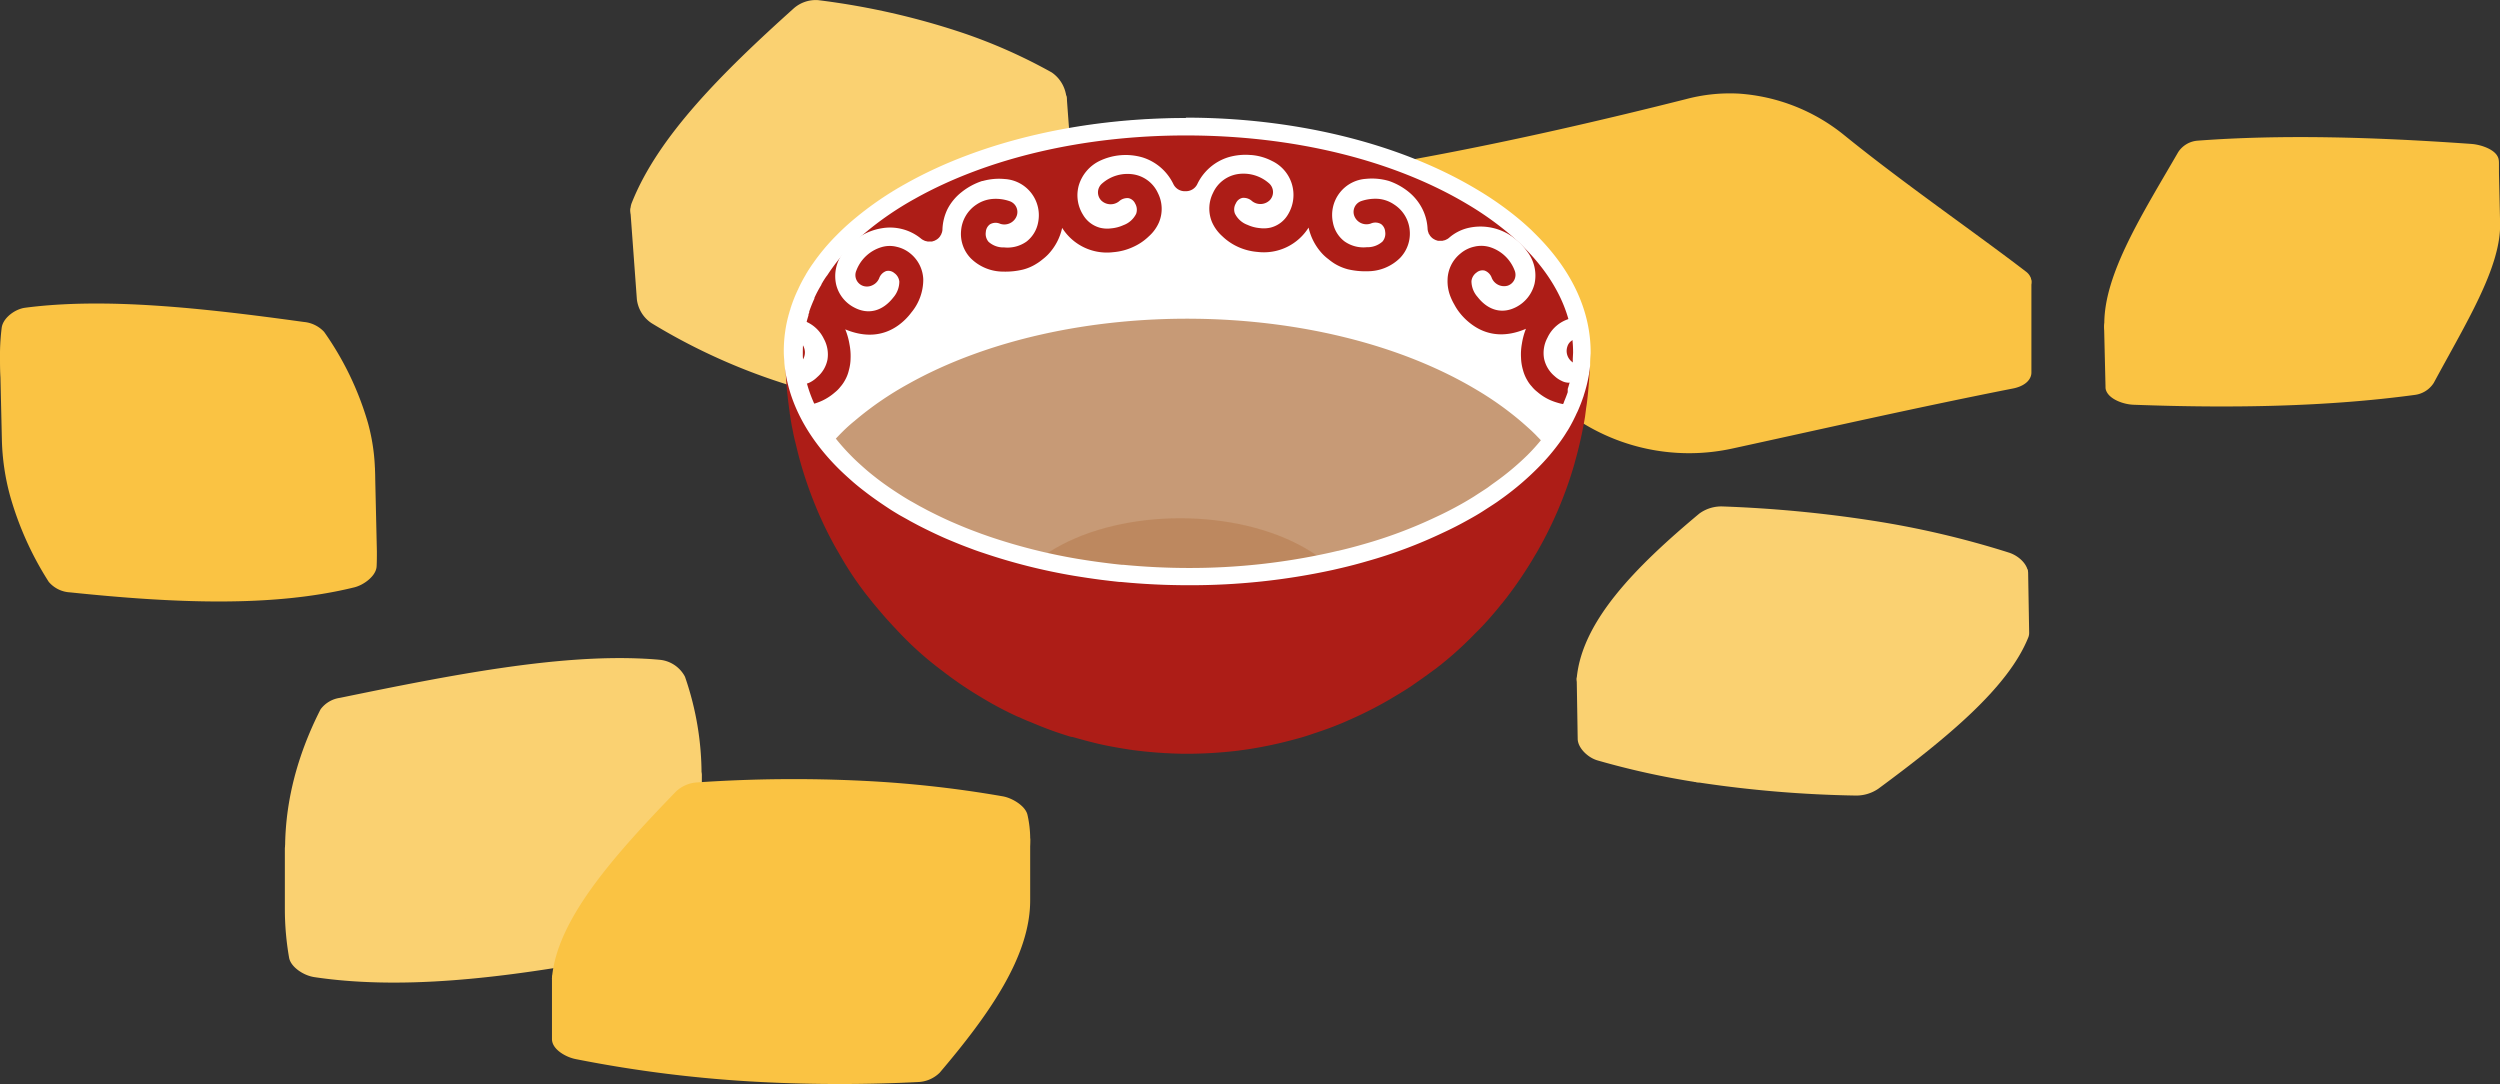
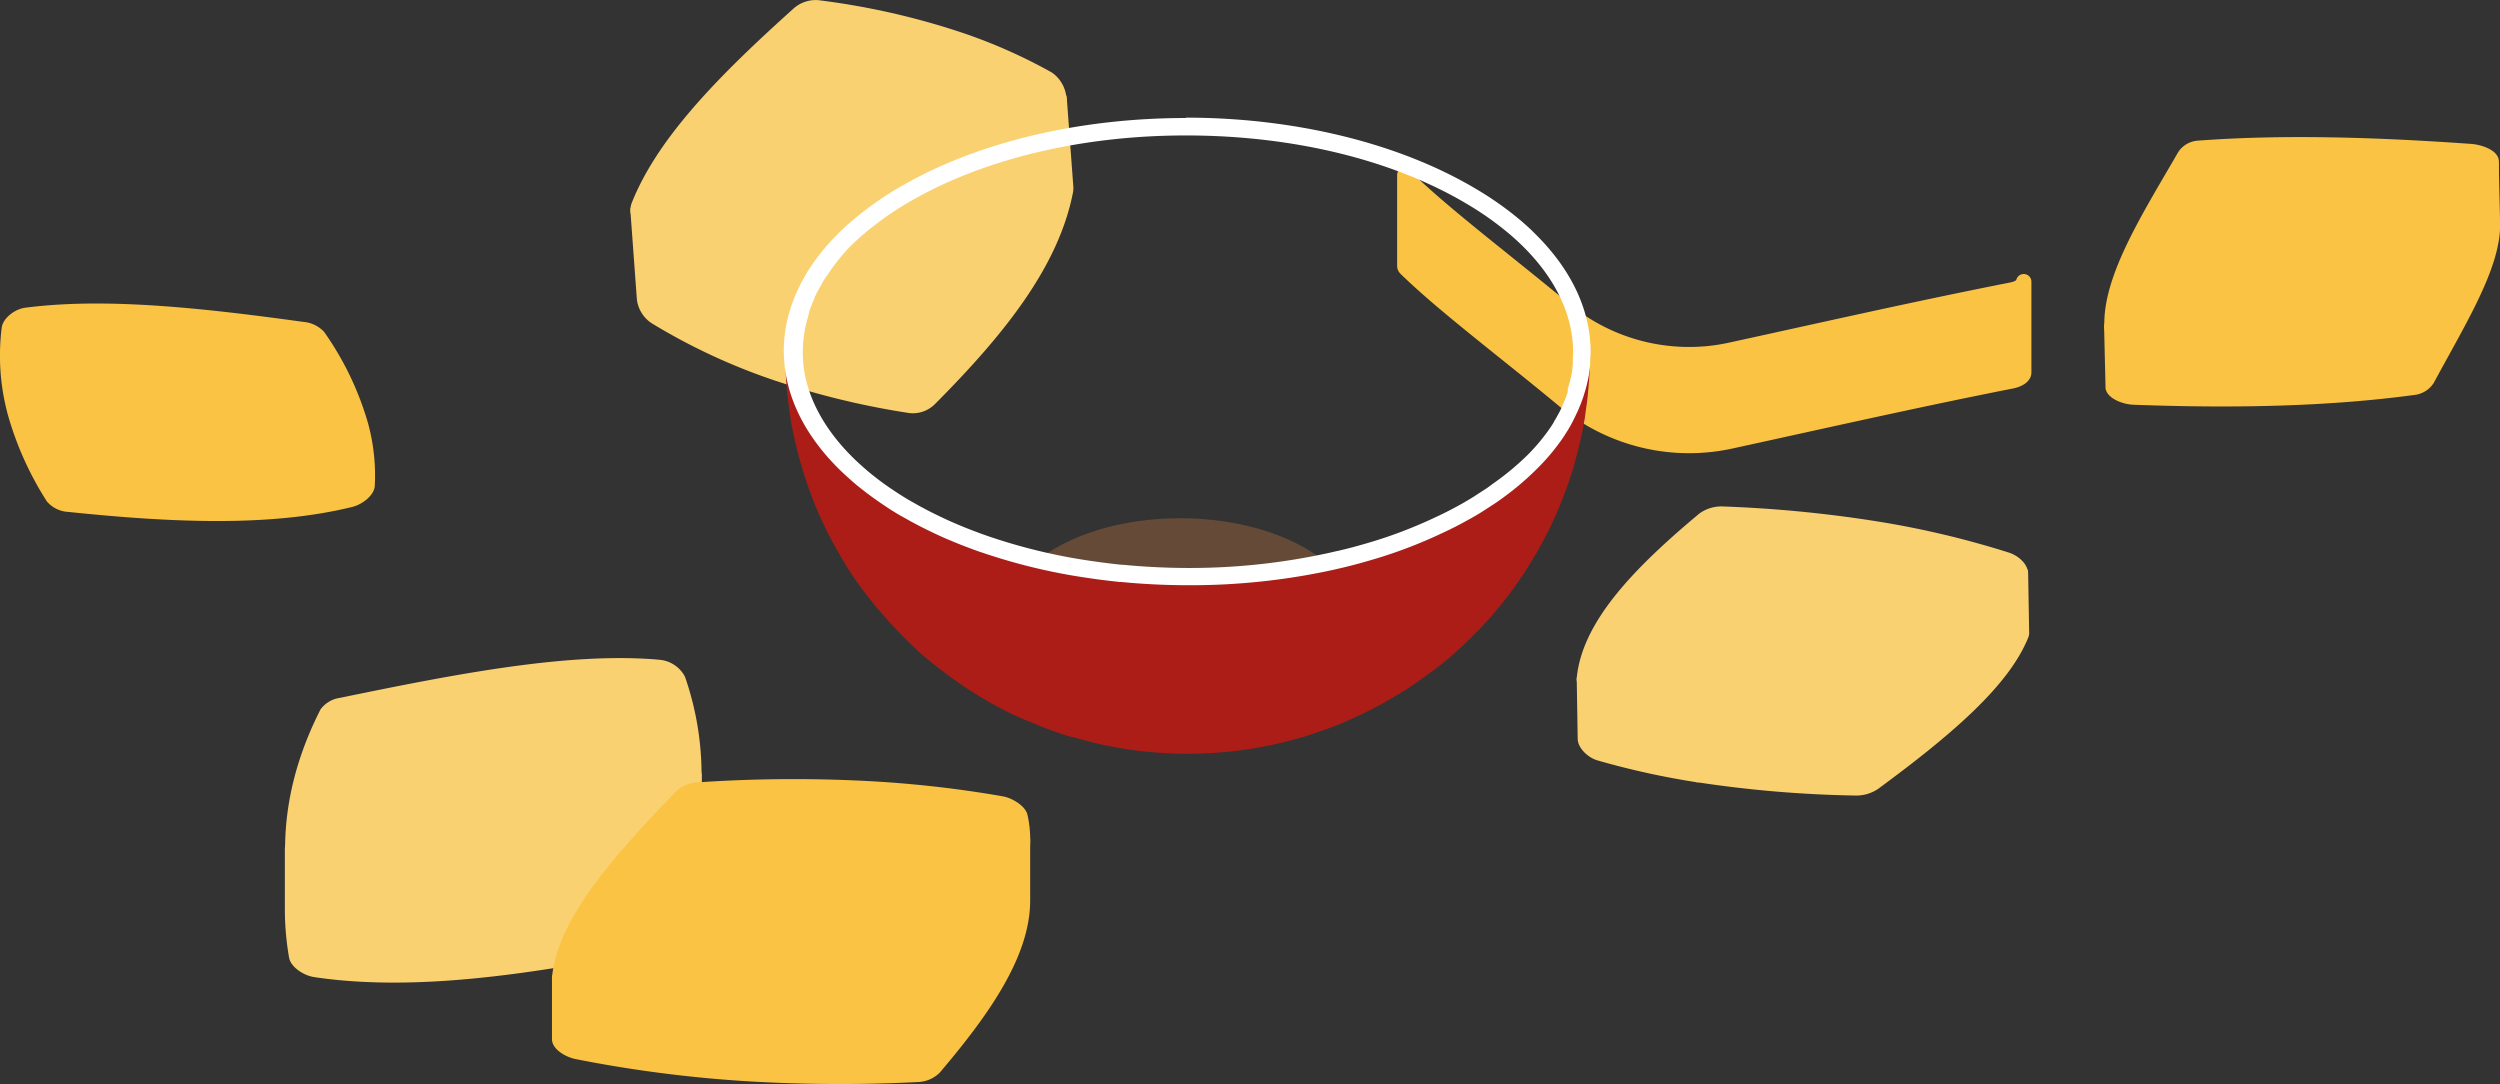
<svg xmlns="http://www.w3.org/2000/svg" viewBox="0 0 488.75 211.92">
  <rect x="0" y="0" width="488.75" height="211.92" fill="#333333" stroke="none" />
  <defs>
    <style>.b8d7897e-c3c2-4d72-86f1-f07c769709c7{fill:none;}.e025ebb2-71f4-4042-a0cf-2b20947faf98{isolation:isolate;}.b05b17bf-c54b-4feb-a687-26908b497497{fill:#fac343;stroke:#fac343;}.b05b17bf-c54b-4feb-a687-26908b497497,.e06918b3-c03d-4fb3-bf9e-68bb23f99641{stroke-linecap:round;stroke-linejoin:round;stroke-width:3px;}.e06918b3-c03d-4fb3-bf9e-68bb23f99641{fill:#fad171;stroke:#fad171;}.a1edaad1-47d6-44ea-82fa-c14c3d2f22aa{fill:#fff;}.e7e61358-d6d3-4313-ba6d-9fe3d8c6042c,.ecf8ceb6-cacc-4f49-a539-9e4c11c43782{fill:#b06f3d;}.e7e61358-d6d3-4313-ba6d-9fe3d8c6042c{opacity:0.7;}.a567348a-5822-4b77-8428-951477ee7282{clip-path:url(#f089ccce-f3eb-4c82-8dd8-43a485d4698c);}.a96fe963-9aa3-4377-9352-ee2ff8fcb35b{fill:#ad1d17;}.b9821cab-4cb6-4959-b6b0-497d30cd07da{opacity:0.4;}</style>
    <clipPath id="f089ccce-f3eb-4c82-8dd8-43a485d4698c">
      <path class="b8d7897e-c3c2-4d72-86f1-f07c769709c7" d="M161.12,88.18c-5-6.94-7-10.09-7.65-17.13,0,0,0,0,0,0-.05-.81-.07-1.58-.11-2.31v-.17a27.43,27.43,0,0,1,.2-3.26c.05-.29.09-.57.12-.86a28.53,28.53,0,0,1,.93-3.89,5.62,5.62,0,0,1,.27-.82c.23-.71.51-1.42.81-2.12.13-.32.26-.62.42-.93a28.88,28.88,0,0,1,1.51-2.84c.1-.19.21-.38.32-.56l.28-.44c.27-.42.54-.84.85-1.25a40.89,40.89,0,0,1,4.58-5.49c1-1,2-1.95,3.12-2.91A64.92,64.92,0,0,1,177.19,36c31.14-17.48,80.92-17,111.2,1.12a64,64,0,0,1,8.68,6.17c.72.63,1.41,1.25,2.08,1.88.33.32.66.63,1,1,7.07,7.1,10.57,15.06,10.5,23,0,.66-.07,1.36-.1,2.09v.07s0,.08,0,.13c0,.27-.05.55-.09.82s-.08.57-.11.86a25.41,25.41,0,0,1-1,4.09,3.3,3.3,0,0,1-.2.63,22,22,0,0,1-.82,2.12,8.34,8.34,0,0,1-.41.92c-.2.44-.41.87-.63,1.3-.35.65-.71,1.3-1.1,1.95a1.21,1.21,0,0,0-.15.22c-.41.68-.86,1.35-1.33,2s-1,1.35-1.55,2c-.86-1.06-1.8-2.09-2.82-3.12-.3-.33-.64-.64-1-1-.7-.63-1.38-1.26-2.1-1.87a63.21,63.21,0,0,0-8.68-6.18C258.28,58.13,208.5,57.63,177.37,75.1A63.87,63.87,0,0,0,167,82.28c-1.13,1-2.17,1.93-3.13,2.9s-1.86,2-2.7,3" />
    </clipPath>
  </defs>
  <g id="be6c6c5b-b200-45f6-a33f-d1f7672ffe7b" data-name="Layer 2">
    <g id="b543e6a8-51b3-4625-8e13-e662f767892f" data-name="Layer 1">
      <g class="e025ebb2-71f4-4042-a0cf-2b20947faf98">
-         <path class="b05b17bf-c54b-4feb-a687-26908b497497" d="M339.85,19.8a35.09,35.09,0,0,1,19.86,7.88c11.72,9.49,25.42,18.91,35.49,26.64,1.07.82.09,2-1.91,2.38-18.74,3.7-37.7,8-54.65,11.69a37.84,37.84,0,0,1-10.38.89,38.24,38.24,0,0,1-22-8.39c-11.56-9.62-23.83-18.83-31.36-26.17-.81-.77.49-1.87,2.51-2.25C296.34,29,314.64,24.7,330,20.83A31.71,31.71,0,0,1,339.85,19.8Z" />
        <path class="b05b17bf-c54b-4feb-a687-26908b497497" d="M395.64,55.07l0,17.76c0,.67-.91,1.35-2.35,1.64-18.74,3.69-37.7,8-54.65,11.69a38.19,38.19,0,0,1-32.37-7.5C294.68,69,282.4,59.83,274.88,52.49a.68.68,0,0,1-.24-.51l0-17.77a.68.68,0,0,0,.24.51c7.53,7.34,19.8,16.55,31.36,26.17a38.24,38.24,0,0,0,22,8.39,37.84,37.84,0,0,0,10.38-.89c16.95-3.69,35.91-8,54.65-11.69C394.73,56.41,395.64,55.73,395.64,55.07Z" />
      </g>
      <g class="e025ebb2-71f4-4042-a0cf-2b20947faf98">
        <path class="e06918b3-c03d-4fb3-bf9e-68bb23f99641" d="M207.06,19.26l1.27,17.21a3.74,3.74,0,0,1,0,.68C205.64,51.4,195,64.61,181.66,78a4.57,4.57,0,0,1-3.73,1.26,154.65,154.65,0,0,1-26.39-6.43,117.49,117.49,0,0,1-23.36-10.92A5,5,0,0,1,126,58.36l-1.26-17.21a5,5,0,0,0,2.16,3.55,117.57,117.57,0,0,0,23.37,10.92,154.54,154.54,0,0,0,26.38,6.43,4.59,4.59,0,0,0,3.74-1.26c13.3-13.39,24-26.6,26.63-40.85A2.53,2.53,0,0,0,207.06,19.26Z" />
        <path class="e06918b3-c03d-4fb3-bf9e-68bb23f99641" d="M187.88,7.9a102.94,102.94,0,0,1,16.93,7.53A5.17,5.17,0,0,1,207,19.94C204.37,34.19,193.7,47.4,180.4,60.79a4.59,4.59,0,0,1-3.74,1.26,154.54,154.54,0,0,1-26.38-6.43A117.57,117.57,0,0,1,126.91,44.7c-1.49-.93-2.55-3.21-2-4.5,5-12.61,17.23-24.83,31.25-37.43a5,5,0,0,1,3.63-1.25A143.44,143.44,0,0,1,187.88,7.9Z" />
      </g>
      <g class="e025ebb2-71f4-4042-a0cf-2b20947faf98">
        <path class="b05b17bf-c54b-4feb-a687-26908b497497" d="M70.5,83.12a37.16,37.16,0,0,1,1.27,11.81c-.07.94-1.68,2.32-3.22,2.71-15.73,3.87-34.65,3.07-55.11.94a4.36,4.36,0,0,1-3.07-1.45A61.63,61.63,0,0,1,3,80.75,42.6,42.6,0,0,1,1.82,64.26c.15-1.08,1.8-2.41,3.29-2.61,15.32-2,34,0,54.09,2.78a4.69,4.69,0,0,1,3,1.4A58.05,58.05,0,0,1,70.5,83.12Z" />
-         <path class="b05b17bf-c54b-4feb-a687-26908b497497" d="M71.82,92.09l.36,15.73c0,.94,0,1.89-.05,2.83s-1.68,2.33-3.22,2.72c-15.73,3.87-34.65,3.07-55.11.94a4.35,4.35,0,0,1-3.06-1.45A61.27,61.27,0,0,1,3.4,96.47a44.17,44.17,0,0,1-1.53-10.4L1.51,70.35A43.73,43.73,0,0,0,3,80.75a61.63,61.63,0,0,0,7.33,16.38,4.36,4.36,0,0,0,3.07,1.45c20.46,2.13,39.38,2.93,55.11-.94,1.54-.39,3.15-1.77,3.22-2.71S71.84,93,71.82,92.09Z" />
      </g>
      <g class="e025ebb2-71f4-4042-a0cf-2b20947faf98">
        <path class="b05b17bf-c54b-4feb-a687-26908b497497" d="M487,31.39c.46,8.21-6.4,19.14-12.74,30.9a3.7,3.7,0,0,1-2.64,1.63c-16.83,2.31-35.19,2.63-54.67,1.92-1.84-.08-3.81-1-4.05-1.87a.9.9,0,0,1,0-.16c-.3-9.46,7.28-21.29,14.22-33.29A3.47,3.47,0,0,1,429.7,29C446,27.77,464,28.28,483,29.63,484.8,29.76,486.75,30.61,487,31.39Z" />
        <path class="b05b17bf-c54b-4feb-a687-26908b497497" d="M487,31.85l.27,11.8c.19,8.15-6.54,18.89-12.76,30.44a3.66,3.66,0,0,1-2.64,1.63C455,78,436.66,78.35,417.18,77.63c-1.84-.07-3.81-1-4.05-1.87a.77.77,0,0,1,0-.15l-.28-11.8a.9.9,0,0,0,0,.16c.24.9,2.21,1.79,4.05,1.87,19.48.71,37.84.39,54.67-1.92a3.7,3.7,0,0,0,2.64-1.63C480.44,50.75,487.17,40,487,31.85Z" />
      </g>
-       <path class="a1edaad1-47d6-44ea-82fa-c14c3d2f22aa" d="M310.75,69.12c0,.66-.07,1.36-.11,2.09v.07s0,.08,0,.14c0,.26-.06.54-.1.81s-.08.57-.11.86a26.76,26.76,0,0,1-1,4.09,6.4,6.4,0,0,1-.2.62c-.24.72-.52,1.43-.82,2.13-.13.31-.26.62-.42.92s-.41.87-.62,1.3c-.36.65-.72,1.3-1.11,1.95-.05.06-.09.14-.15.22-.41.68-.85,1.35-1.33,2a41.73,41.73,0,0,1-4.31,5.09,55,55,0,0,1-6.7,5.73c-.42.3-.85.62-1.29.92-.87.6-1.77,1.18-2.69,1.76s-1.89,1.15-2.88,1.7q-2.4,1.35-4.93,2.52a93.16,93.16,0,0,1-14.77,5.54q-2.49.73-5,1.32c-.53.14-1.06.25-1.6.37a132.71,132.71,0,0,1-41.36,2.39l-.3,0c-1.15-.12-2.28-.26-3.43-.4-1.85-.24-3.7-.51-5.52-.82A113.73,113.73,0,0,1,192.37,108l-1.68-.58c-1.09-.41-2.19-.82-3.27-1.26s-2.14-.88-3.18-1.34c-1.57-.72-3.1-1.45-4.6-2.23l-1.48-.8c-.49-.26-1-.54-1.45-.81s-.66-.39-1-.57-.93-.55-1.38-.85c-1.79-1.13-3.48-2.29-5-3.49-.79-.61-1.54-1.22-2.27-1.84-1.08-.93-2.11-1.87-3.06-2.83-6.28-6.33-9.75-13.31-10.38-20.35,0,0,0,0,0,0-.06-.8-.08-1.58-.12-2.31v-.17a27.44,27.44,0,0,1,.21-3.26l.12-.86a27.08,27.08,0,0,1,.92-3.89,7.16,7.16,0,0,1,.27-.82c.23-.71.51-1.42.81-2.12.13-.32.27-.62.42-.93a27.65,27.65,0,0,1,1.51-2.83,5.3,5.3,0,0,1,.33-.57,3.59,3.59,0,0,1,.28-.44c.26-.42.54-.84.84-1.25a40.15,40.15,0,0,1,4.58-5.49c1-1,2-1.95,3.13-2.91A64.81,64.81,0,0,1,177.3,36c31.14-17.48,80.92-17,111.2,1.12a64,64,0,0,1,8.68,6.17c.73.62,1.41,1.24,2.09,1.88.32.31.65.63,1,1C307.31,53.23,310.81,61.19,310.75,69.12Z" />
-       <path class="e7e61358-d6d3-4313-ba6d-9fe3d8c6042c" d="M303.31,88.45c-.82,1-1.71,2-2.66,3a55.89,55.89,0,0,1-6.71,5.73l-1.29.92c-.86.6-1.77,1.18-2.69,1.76s-1.89,1.15-2.88,1.7q-2.4,1.35-4.94,2.52a92.93,92.93,0,0,1-14.75,5.54c-1.66.49-3.35.93-5.05,1.32-.53.14-1.06.25-1.6.37a132.69,132.69,0,0,1-41.36,2.39l-.3,0c-1.15-.12-2.29-.26-3.43-.4-1.85-.24-3.68-.51-5.51-.82A113.16,113.16,0,0,1,192.55,108l-1.69-.58c-1.09-.41-2.19-.82-3.26-1.26s-2.15-.88-3.19-1.34c-1.57-.72-3.1-1.45-4.61-2.23l-1.47-.8c-.49-.26-1-.54-1.46-.81-.32-.19-.65-.39-1-.57s-.93-.55-1.38-.85q-2.69-1.69-5-3.49c-.79-.61-1.54-1.22-2.27-1.84-1.08-.93-2.1-1.87-3.06-2.83s-2-2.13-2.9-3.22c.83-1,1.73-2,2.69-3s2-2,3.13-2.9a63.44,63.44,0,0,1,10.42-7.18c31.13-17.47,80.91-17,111.19,1.12a62.61,62.61,0,0,1,8.68,6.18c.72.62,1.41,1.24,2.1,1.87.32.32.66.63,1,1A42.77,42.77,0,0,1,303.31,88.45Z" />
      <g class="a567348a-5822-4b77-8428-951477ee7282">
-         <path class="a96fe963-9aa3-4377-9352-ee2ff8fcb35b" d="M318.76,83.08l5.46-.1v-.06s0-.58-.09-1.68a40.45,40.45,0,0,0-.55-4.73,44.44,44.44,0,0,0-5.88-15,57.12,57.12,0,0,0-6.06-8,72.31,72.31,0,0,0-7.75-7.12,87.45,87.45,0,0,0-8.89-6c-1.55-.89-3.14-1.67-4.73-2.51l-2.39-1.24c-.8-.4-1.63-.71-2.44-1.07a127.8,127.8,0,0,0-36.71-9.68c-5.08-.47-9.32-.84-12.3-.84L231.76,25h0l-4.67.13c-3,0-7.21.37-12.3.84A127,127,0,0,0,178,35.66c-.81.36-1.64.66-2.43,1.08L173.19,38c-1.58.85-3.18,1.63-4.73,2.54a80.75,80.75,0,0,0-8.87,6.07,67.16,67.16,0,0,0-7.72,7.21,56,56,0,0,0-6,8.08,43.67,43.67,0,0,0-5.62,15.22,40.36,40.36,0,0,0-.44,4.75l0,1.69,5.46,0-5.46.1v.06s0,.58.09,1.69a40.56,40.56,0,0,0,.55,4.72,44.56,44.56,0,0,0,5.88,15,57.62,57.62,0,0,0,6.07,8,71.17,71.17,0,0,0,7.74,7.11,86.91,86.91,0,0,0,8.89,6c1.55.89,3.14,1.67,4.73,2.52l2.39,1.23c.8.41,1.63.72,2.44,1.08a128.08,128.08,0,0,0,36.71,9.67c5.09.47,9.33.84,12.3.84l4.67.13h0l4.67-.13c3,0,7.22-.37,12.3-.84A126.87,126.87,0,0,0,286,130.93c.81-.36,1.64-.66,2.44-1.08l2.39-1.25c1.59-.85,3.18-1.62,4.73-2.54a83.22,83.22,0,0,0,8.88-6.06,68,68,0,0,0,7.71-7.22,56,56,0,0,0,6-8.08,43.67,43.67,0,0,0,5.62-15.22,40.41,40.41,0,0,0,.44-4.74c0-1.11.05-1.7.05-1.7Zm-1.63,12.7c-.09.42-.2.85-.32,1.26s-.31.8-.49,1.19l-.05.11a10.25,10.25,0,0,1-1.31,2.19,10.46,10.46,0,0,1-1.69,1.82,6.79,6.79,0,0,1-6,1.65,6.86,6.86,0,0,1-4.36-3.66,6.36,6.36,0,0,1-.71-4.08,6.06,6.06,0,0,1,2-3.41,5.49,5.49,0,0,1,1.36-.95,3.09,3.09,0,0,1,1.33-.38,2.36,2.36,0,0,1,1.78.78,1.81,1.81,0,0,1,.61,1.53A2.37,2.37,0,0,1,308,95.35a2.68,2.68,0,0,0-1.22,3.22,2.11,2.11,0,0,0,3,1.27,7.43,7.43,0,0,0,4-5.66,6.31,6.31,0,0,0-.41-3.25,5.46,5.46,0,0,0-1.89-2.41,7,7,0,0,0-5.4-1.17,11.43,11.43,0,0,0-2.92.92,10.31,10.31,0,0,0-2.42,1.61,6.63,6.63,0,0,0-1.06,1.06,6.44,6.44,0,0,0-.82,1.16,7.15,7.15,0,0,0-.84,2.07,9.59,9.59,0,0,0-.34,2.4,11.7,11.7,0,0,0,.22,2.71,13.61,13.61,0,0,0,.82,2.91c-3.86-1.62-7.36-1.34-10.29.72a11.79,11.79,0,0,0-2.63,2.57,10.12,10.12,0,0,0-2.33,6.44A6.82,6.82,0,0,0,286,117a6.57,6.57,0,0,0,2.71,1.34,5.79,5.79,0,0,0,3.06-.1,7.6,7.6,0,0,0,4.82-4.57,2.23,2.23,0,0,0-1.37-3,2.41,2.41,0,0,0-1.81.16,2.57,2.57,0,0,0-1.29,1.36,2.3,2.3,0,0,1-1.37,1.45,1.78,1.78,0,0,1-1.59-.37,2.32,2.32,0,0,1-1-1.69,4.81,4.81,0,0,1,1.17-3.09c2.07-2.65,4.82-3.43,7.59-2a6.89,6.89,0,0,1,3.58,4.47,7.6,7.6,0,0,1-1.28,6.19,12.21,12.21,0,0,1-3.38,3.27,11.58,11.58,0,0,1-4.16,1.58,9.56,9.56,0,0,1-7.75-2,2.78,2.78,0,0,0-.37-.26,1.89,1.89,0,0,0-.21-.09l-.22-.1-.27-.07-.19-.05a2.1,2.1,0,0,0-.5,0h0a2.1,2.1,0,0,0-.43,0l-.21.07-.25.08-.24.13a1,1,0,0,0-.18.1,1.84,1.84,0,0,0-.34.27l-.05,0h0a2.83,2.83,0,0,0-.32.37,1.14,1.14,0,0,0-.1.19,1.76,1.76,0,0,0-.14.23,2.34,2.34,0,0,0-.09.24l-.06.21a2.42,2.42,0,0,0-.07.47,9.85,9.85,0,0,1-1,4,10.13,10.13,0,0,1-2.73,3.28A12.54,12.54,0,0,1,272,131.2l-.09,0a12.15,12.15,0,0,1-4.33.38,7.09,7.09,0,0,1-6.52-8.55,6.06,6.06,0,0,1,2.26-3.67,6.41,6.41,0,0,1,4.36-1.15,4.36,4.36,0,0,1,3.07,1.1,2.33,2.33,0,0,1,.52,1.92,2,2,0,0,1-.8,1.49,2.14,2.14,0,0,1-2,.11,2.56,2.56,0,0,0-3.18,1.43,2.22,2.22,0,0,0,1.36,3,8.38,8.38,0,0,0,3.37.43,6.94,6.94,0,0,0,6.09-6.26,6.83,6.83,0,0,0-1.89-5.36,8.94,8.94,0,0,0-6.36-2.6,14.26,14.26,0,0,0-3.86.39,9.66,9.66,0,0,0-2.63,1.14,13.42,13.42,0,0,0-1.15.83,8.5,8.5,0,0,0-1.06.93,10.9,10.9,0,0,0-2.81,5.25,10.33,10.33,0,0,0-10-4.75,11.32,11.32,0,0,0-3.83,1,10.84,10.84,0,0,0-3.11,2.1,7.86,7.86,0,0,0-2,2.75,6.85,6.85,0,0,0,.22,5.71,6.38,6.38,0,0,0,4.67,3.63,7.53,7.53,0,0,0,6.2-1.72,2.29,2.29,0,0,0,.22-3.35,2.64,2.64,0,0,0-3.48-.19,2.4,2.4,0,0,1-1.88.63,1.81,1.81,0,0,1-1.27-1.05,2.35,2.35,0,0,1-.21-2,4.47,4.47,0,0,1,2.5-2.23,7.27,7.27,0,0,1,2.34-.62,6,6,0,0,1,2.17.1,5.5,5.5,0,0,1,3.39,2.57,7.18,7.18,0,0,1,.81,5.75,7.75,7.75,0,0,1-3.94,4.7,11.74,11.74,0,0,1-8.5.75,10,10,0,0,1-6.11-5.27,2.47,2.47,0,0,0-2.36-1.38v0a2.44,2.44,0,0,0-2.31,1.38,10,10,0,0,1-6.11,5.27,12,12,0,0,1-4.26.43h-.1a10.63,10.63,0,0,1-4.14-1.17,7.35,7.35,0,0,1-3.13-10.45,5.49,5.49,0,0,1,3.39-2.56,6,6,0,0,1,2.17-.11,7.21,7.21,0,0,1,2.34.62,4.45,4.45,0,0,1,2.49,2.23,2.28,2.28,0,0,1-.2,2,1.81,1.81,0,0,1-1.27,1.05,2.42,2.42,0,0,1-1.89-.63,2.63,2.63,0,0,0-3.47.19,2.29,2.29,0,0,0,.22,3.35,7.55,7.55,0,0,0,6.21,1.72,6.36,6.36,0,0,0,4.66-3.63,6.85,6.85,0,0,0,.22-5.71,7.86,7.86,0,0,0-2-2.75,11,11,0,0,0-3.11-2.1,11.56,11.56,0,0,0-3.83-1,10.32,10.32,0,0,0-10,4.76,11.1,11.1,0,0,0-2.81-5.26,10.38,10.38,0,0,0-1.07-.92,10.14,10.14,0,0,0-1.15-.83,9.49,9.49,0,0,0-2.63-1.14,14.74,14.74,0,0,0-3.87-.39,9,9,0,0,0-6.35,2.61,6.83,6.83,0,0,0-1.89,5.37,6.74,6.74,0,0,0,3,5.13,6.64,6.64,0,0,0,3.05,1.11,8.55,8.55,0,0,0,3.37-.42,2.24,2.24,0,0,0,1.36-3,2.55,2.55,0,0,0-3.18-1.42,2.19,2.19,0,0,1-2-.11,2,2,0,0,1-.79-1.49,2.34,2.34,0,0,1,.51-1.92,4.36,4.36,0,0,1,3.07-1.11,6.41,6.41,0,0,1,4.36,1.15,6,6,0,0,1,2.27,3.67,7.07,7.07,0,0,1-6.51,8.55,11.63,11.63,0,0,1-4.45-.42,12.59,12.59,0,0,1-3.82-2.11,10.21,10.21,0,0,1-2.7-3.2,9.94,9.94,0,0,1-1.09-4.05,2.42,2.42,0,0,0-.06-.47,1.43,1.43,0,0,0-.08-.22,1.55,1.55,0,0,0-.08-.23c0-.08-.1-.16-.14-.24s-.06-.12-.1-.18a3.79,3.79,0,0,0-.32-.38l0,0a1.84,1.84,0,0,0-.34-.27l-.19-.11a1.79,1.79,0,0,0-.24-.12l-.25-.08-.2-.06a2.22,2.22,0,0,0-.44-.06h0a2.74,2.74,0,0,0-.49,0,1.52,1.52,0,0,0-.2.06,2,2,0,0,0-.26.06l-.24.11-.19.09a1.9,1.9,0,0,0-.37.26,8.76,8.76,0,0,1-3.48,1.86,11,11,0,0,1-4.26.22,11.29,11.29,0,0,1-4.19-1.57l-.08-.06a12,12,0,0,1-3.29-3.17,7.62,7.62,0,0,1-1.31-6.17,7,7,0,0,1,3.54-4.51c2.76-1.46,5.54-.71,7.61,1.94a4.71,4.71,0,0,1,1.19,3.09,2.33,2.33,0,0,1-1,1.69,1.78,1.78,0,0,1-1.58.38,2.29,2.29,0,0,1-1.38-1.44,2.62,2.62,0,0,0-3.12-1.51,2.25,2.25,0,0,0-1.35,3,7.59,7.59,0,0,0,4.84,4.53,5.79,5.79,0,0,0,3.06.08,6.36,6.36,0,0,0,2.71-1.35A6.82,6.82,0,0,0,181,112a8.29,8.29,0,0,0-.58-3.32,12.09,12.09,0,0,0-.77-1.58,10.8,10.8,0,0,0-1-1.54A12.06,12.06,0,0,0,176,103c-2.95-2-6.47-2.32-10.31-.65a14.27,14.27,0,0,0,.78-2.92,11.72,11.72,0,0,0,.17-2.73,9.72,9.72,0,0,0-.38-2.41,7.53,7.53,0,0,0-.88-2.08,6.21,6.21,0,0,0-.85-1.15A6.8,6.8,0,0,0,163.4,90a10,10,0,0,0-2.47-1.57,10.21,10.21,0,0,0-1.43-.53,9,9,0,0,0-1.51-.34,7,7,0,0,0-5.38,1.3,5.53,5.53,0,0,0-1.83,2.46,6.22,6.22,0,0,0-.34,3.25,7.31,7.31,0,0,0,1.36,3.29,7.67,7.67,0,0,0,2.74,2.28,2.11,2.11,0,0,0,3-1.31,2.67,2.67,0,0,0-1.28-3.21,2.37,2.37,0,0,1-1.23-1.5,1.82,1.82,0,0,1,.58-1.54,2.41,2.41,0,0,1,1.76-.82,3.2,3.2,0,0,1,1.34.36,5.24,5.24,0,0,1,1.38.93,6,6,0,0,1,2.05,3.4,6.34,6.34,0,0,1-.64,4.09,6.9,6.9,0,0,1-4.32,3.73,6.8,6.8,0,0,1-6.06-1.57,12.28,12.28,0,0,1-4.3-9,11.21,11.21,0,0,1,.21-2.41,10.84,10.84,0,0,1,.73-2.17,7.68,7.68,0,0,1,2.77-3.15,2.79,2.79,0,0,0,1.24-2.44h0A2.78,2.78,0,0,0,150.45,81a7.73,7.73,0,0,1-2.81-3,10.39,10.39,0,0,1-.8-2.16,11.57,11.57,0,0,1,0-5.06q.13-.63.33-1.26c.14-.4.31-.8.48-1.19l.05-.11a12.05,12.05,0,0,1,3-4,6.79,6.79,0,0,1,6-1.65,6.89,6.89,0,0,1,4.36,3.66,6.36,6.36,0,0,1,.71,4.08,6,6,0,0,1-2,3.41,5.49,5.49,0,0,1-1.36,1,3.05,3.05,0,0,1-1.33.38,2.38,2.38,0,0,1-1.78-.78,1.84,1.84,0,0,1-.61-1.53A2.39,2.39,0,0,1,156,71.24,2.68,2.68,0,0,0,157.2,68a2.12,2.12,0,0,0-3-1.27,7.43,7.43,0,0,0-4,5.66,6.2,6.2,0,0,0,.4,3.25,5.48,5.48,0,0,0,1.89,2.41,7,7,0,0,0,5.41,1.17,11.36,11.36,0,0,0,2.91-.92,10.59,10.59,0,0,0,2.42-1.6,6.28,6.28,0,0,0,1.06-1.07,6.74,6.74,0,0,0,.82-1.15,7.32,7.32,0,0,0,.84-2.08,9.15,9.15,0,0,0,.34-2.4,11.7,11.7,0,0,0-.22-2.71,13.53,13.53,0,0,0-.82-2.9c3.86,1.61,7.37,1.33,10.29-.73a11.79,11.79,0,0,0,2.63-2.57,10.07,10.07,0,0,0,2.33-6.44A6.82,6.82,0,0,0,178,49.58a6.38,6.38,0,0,0-2.71-1.33,5.59,5.59,0,0,0-3.06.1,7.56,7.56,0,0,0-4.82,4.56,2.23,2.23,0,0,0,1.37,3,2.41,2.41,0,0,0,1.81-.16,2.57,2.57,0,0,0,1.29-1.36A2.3,2.3,0,0,1,173.23,53a1.78,1.78,0,0,1,1.59.37,2.34,2.34,0,0,1,1,1.69,4.81,4.81,0,0,1-1.17,3.09c-2.07,2.65-4.82,3.43-7.58,2a6.88,6.88,0,0,1-3.59-4.47,7.57,7.57,0,0,1,1.28-6.18,12,12,0,0,1,3.39-3.27,11.3,11.3,0,0,1,4.15-1.59,9.55,9.55,0,0,1,7.75,2,2.33,2.33,0,0,0,.38.26,1.21,1.21,0,0,0,.2.09,1.23,1.23,0,0,0,.23.11l.26.06.2.05a2,2,0,0,0,.49,0h0a2.1,2.1,0,0,0,.43,0l.21-.07.25-.08a1.41,1.41,0,0,0,.24-.13l.19-.1a2.88,2.88,0,0,0,.34-.27s0,0,0,0h0a2.83,2.83,0,0,0,.32-.37,1.14,1.14,0,0,0,.1-.19l.14-.22c0-.09.06-.17.09-.25l.06-.21a1.84,1.84,0,0,0,.07-.47,9.85,9.85,0,0,1,1-4,10.13,10.13,0,0,1,2.73-3.28A12.87,12.87,0,0,1,192,35.39l.1,0a11.86,11.86,0,0,1,4.32-.39,7.09,7.09,0,0,1,6.52,8.55,6.12,6.12,0,0,1-2.26,3.68,6.41,6.41,0,0,1-4.36,1.14,4.32,4.32,0,0,1-3.06-1.1,2.37,2.37,0,0,1-.53-1.92,2,2,0,0,1,.8-1.49,2.17,2.17,0,0,1,2-.11,2.58,2.58,0,0,0,3.19-1.43,2.23,2.23,0,0,0-1.37-3,8.2,8.2,0,0,0-3.37-.42A6.54,6.54,0,0,0,190.89,40a6.73,6.73,0,0,0-3,5.13,6.83,6.83,0,0,0,1.89,5.36,9,9,0,0,0,6.36,2.61,14.62,14.62,0,0,0,3.86-.4,9.24,9.24,0,0,0,2.63-1.14,9.42,9.42,0,0,0,1.16-.83,10.23,10.23,0,0,0,1.06-.93,10.93,10.93,0,0,0,2.8-5.25,10.33,10.33,0,0,0,10,4.75,11.32,11.32,0,0,0,3.83-1,10.68,10.68,0,0,0,3.11-2.09,7.86,7.86,0,0,0,2-2.76,6.85,6.85,0,0,0-.22-5.71,6.38,6.38,0,0,0-4.67-3.63,7.51,7.51,0,0,0-6.2,1.73,2.28,2.28,0,0,0-.22,3.34,2.64,2.64,0,0,0,3.48.19,2.4,2.4,0,0,1,1.88-.63,1.87,1.87,0,0,1,1.28,1.05,2.39,2.39,0,0,1,.2,2,4.47,4.47,0,0,1-2.5,2.23,7.21,7.21,0,0,1-2.34.62,6,6,0,0,1-2.17-.1,5.5,5.5,0,0,1-3.39-2.57,7.18,7.18,0,0,1-.81-5.75,7.8,7.8,0,0,1,3.94-4.7,11.79,11.79,0,0,1,8.5-.75A10,10,0,0,1,229.4,36a2.47,2.47,0,0,0,2.36,1.38v0A2.47,2.47,0,0,0,234.07,36a10,10,0,0,1,6.11-5.27,12,12,0,0,1,4.26-.43h.1a10.63,10.63,0,0,1,4.14,1.17,7.35,7.35,0,0,1,3.13,10.45,5.5,5.5,0,0,1-3.39,2.57,6,6,0,0,1-2.17.1,7.27,7.27,0,0,1-2.34-.62,4.45,4.45,0,0,1-2.49-2.23,2.32,2.32,0,0,1,.2-2,1.81,1.81,0,0,1,1.27-1.05,2.42,2.42,0,0,1,1.89.63,2.62,2.62,0,0,0,3.47-.19,2.29,2.29,0,0,0-.22-3.35,7.54,7.54,0,0,0-6.2-1.72,6.38,6.38,0,0,0-4.67,3.63,6.85,6.85,0,0,0-.22,5.71,8,8,0,0,0,2,2.76A11,11,0,0,0,242,48.25a11.32,11.32,0,0,0,3.83,1,10.32,10.32,0,0,0,10-4.76,11,11,0,0,0,2.82,5.26,9.32,9.32,0,0,0,1.06.92,11.65,11.65,0,0,0,1.15.84,9.77,9.77,0,0,0,2.63,1.13,14.74,14.74,0,0,0,3.87.39,9,9,0,0,0,6.36-2.61,6.85,6.85,0,0,0,1.88-5.37A6.68,6.68,0,0,0,272.58,40a6.5,6.5,0,0,0-3.05-1.12,8.55,8.55,0,0,0-3.37.42,2.24,2.24,0,0,0-1.36,3A2.55,2.55,0,0,0,268,43.7a2.19,2.19,0,0,1,2,.11,2,2,0,0,1,.8,1.49,2.37,2.37,0,0,1-.52,1.92,4.36,4.36,0,0,1-3.07,1.11,6.41,6.41,0,0,1-4.36-1.14,6,6,0,0,1-2.26-3.67,7.08,7.08,0,0,1,6.5-8.56,11.83,11.83,0,0,1,4.45.42,12.59,12.59,0,0,1,3.82,2.11A10.22,10.22,0,0,1,278,40.7a9.7,9.7,0,0,1,1.09,4,2.42,2.42,0,0,0,.07.47,1.42,1.42,0,0,0,.07.22l.08.24c0,.08.1.16.14.23s.07.13.1.18a2.37,2.37,0,0,0,.33.38l0,0a1.84,1.84,0,0,0,.34.27l.19.11.24.12a1,1,0,0,0,.25.08.86.86,0,0,0,.21.07,2,2,0,0,0,.43,0h0a2.69,2.69,0,0,0,.49,0l.21-.06a2.27,2.27,0,0,0,.25-.06,1.75,1.75,0,0,0,.24-.11l.19-.09a1.9,1.9,0,0,0,.37-.26,8.76,8.76,0,0,1,3.48-1.86,10.73,10.73,0,0,1,8.45,1.35l.09.06a12.06,12.06,0,0,1,3.28,3.17A7.64,7.64,0,0,1,300,55.48,7,7,0,0,1,296.47,60c-2.75,1.46-5.53.71-7.6-1.94a4.68,4.68,0,0,1-1.2-3.09,2.36,2.36,0,0,1,1-1.69,1.81,1.81,0,0,1,1.58-.38,2.31,2.31,0,0,1,1.39,1.44,2.6,2.6,0,0,0,3.11,1.51,2.24,2.24,0,0,0,1.35-3,7.59,7.59,0,0,0-4.83-4.54,5.83,5.83,0,0,0-3.07-.08,6.27,6.27,0,0,0-2.7,1.35,6.75,6.75,0,0,0-2.5,5.09,8.11,8.11,0,0,0,.57,3.32,11.5,11.5,0,0,0,.77,1.58,10.27,10.27,0,0,0,1,1.54A12.06,12.06,0,0,0,288,63.62c2.95,2.05,6.47,2.32,10.32.66a13.55,13.55,0,0,0-.79,2.92,11.63,11.63,0,0,0-.17,2.72,9.65,9.65,0,0,0,.38,2.41,7.85,7.85,0,0,0,.88,2.08,6.21,6.21,0,0,0,.85,1.15,6.4,6.4,0,0,0,1.08,1.06,10.29,10.29,0,0,0,2.47,1.58,11.59,11.59,0,0,0,1.43.52,9.21,9.21,0,0,0,1.51.34,7,7,0,0,0,5.38-1.3,5.53,5.53,0,0,0,1.83-2.46,6.22,6.22,0,0,0,.34-3.25,7.41,7.41,0,0,0-1.35-3.29,7.79,7.79,0,0,0-2.75-2.28,2.11,2.11,0,0,0-3,1.31A2.67,2.67,0,0,0,307.75,71,2.34,2.34,0,0,1,309,72.5,1.79,1.79,0,0,1,308.4,74a2.39,2.39,0,0,1-1.76.82,3.09,3.09,0,0,1-1.34-.36,5.24,5.24,0,0,1-1.38-.93,6.12,6.12,0,0,1-2.05-3.4,6.28,6.28,0,0,1,.65-4.09,6.87,6.87,0,0,1,4.31-3.72,6.76,6.76,0,0,1,6.06,1.56,12.3,12.3,0,0,1,4.3,9,11.15,11.15,0,0,1-.21,2.41,10.53,10.53,0,0,1-.73,2.18,7.71,7.71,0,0,1-2.77,3.14,2.79,2.79,0,0,0-1.24,2.45h0a2.78,2.78,0,0,0,1.31,2.43,7.73,7.73,0,0,1,2.81,3,10.61,10.61,0,0,1,.8,2.16,11.11,11.11,0,0,1,.27,2.49A10.61,10.61,0,0,1,317.13,95.78Z" />
-       </g>
+         </g>
      <g class="b9821cab-4cb6-4959-b6b0-497d30cd07da">
        <path class="ecf8ceb6-cacc-4f49-a539-9e4c11c43782" d="M255.2,107.18c13.55,7.82,13.62,20.49.16,28.31s-35.34,7.82-48.88,0-13.62-20.49-.16-28.31S241.66,99.36,255.2,107.18Z" />
      </g>
      <path class="a96fe963-9aa3-4377-9352-ee2ff8fcb35b" d="M163.76,46.08c1-1,2-1.95,3.13-2.91C165.78,44.11,164.74,45.09,163.76,46.08Z" />
      <path class="a96fe963-9aa3-4377-9352-ee2ff8fcb35b" d="M310.64,71.21v.07s0,.08,0,.14c0,.26-.06.54-.1.81s-.08.57-.11.86a26.76,26.76,0,0,1-1,4.09,6.4,6.4,0,0,1-.2.62c-.24.72-.52,1.43-.82,2.13-.13.31-.26.62-.42.92s-.41.87-.62,1.3c-.36.65-.72,1.3-1.11,1.95-.05.06-.09.14-.15.22-.41.68-.85,1.35-1.33,2a41.73,41.73,0,0,1-4.31,5.09,55,55,0,0,1-6.7,5.73c-.42.3-.85.62-1.29.92-.87.6-1.77,1.18-2.69,1.76s-1.89,1.15-2.88,1.7q-2.4,1.35-4.93,2.52a93.16,93.16,0,0,1-14.77,5.54q-2.49.73-5,1.32c-.53.14-1.06.25-1.6.37a132.71,132.71,0,0,1-41.36,2.39l-.3,0c-1.15-.12-2.28-.26-3.43-.4-1.85-.24-3.7-.51-5.52-.82A113.73,113.73,0,0,1,192.37,108l-1.68-.58c-1.09-.41-2.19-.82-3.27-1.26s-2.14-.88-3.18-1.34c-1.57-.72-3.1-1.45-4.6-2.23l-1.48-.8c-.49-.26-1-.54-1.45-.81s-.66-.39-1-.57-.93-.55-1.38-.85c-1.79-1.13-3.48-2.29-5-3.49-.79-.61-1.54-1.22-2.27-1.84-1.08-.93-2.11-1.87-3.06-2.83-6.28-6.33-9.75-13.31-10.38-20.35,0,0,0,0,0,0a22.48,22.48,0,0,1-.12-2.31c0,2.56.16,5.91.45,8.43.11,1.09.27,2.3.44,3.54,0,.12,0,.24.06.37.12.94.3,2,.53,3.06.16.9.36,1.76.56,2.54s.44,1.84.66,2.65a78.55,78.55,0,0,0,3,9,73.9,73.9,0,0,0,4.28,8.93c.29.5.59,1,.92,1.59l.07.11a62.76,62.76,0,0,0,4.34,6.55c.26.36.53.71.78,1,.09.12.18.24.29.37.25.32.51.65.79,1,.83,1,1.75,2.09,2.68,3.14,1.26,1.4,2.56,2.77,3.69,3.92a64,64,0,0,0,6.18,5.45l.59.45.37.28a74.26,74.26,0,0,0,7.59,5.17,67.55,67.55,0,0,0,7.35,3.89l.07,0c.34.16.67.32,1,.46s.63.28,1,.41l1.78.74c1,.4,1.9.75,2.79,1.07.72.26,1.41.49,2.05.7l1.4.44.24.06a.49.49,0,0,0,.16,0l.65.18c2.74.77,4.65,1.26,6.89,1.68l.66.12c.67.12,1.38.25,2.16.37l.75.12.83.12a85.81,85.81,0,0,0,9.83.71,84.66,84.66,0,0,0,10.61-.6c.82-.11,1.57-.21,2.26-.32a80.89,80.89,0,0,0,9-1.94l1.24-.34c.52-.16,1.19-.36,2-.64s1.48-.49,2.32-.79,1.54-.55,2.23-.83l1.27-.51c.37-.16.77-.32,1.16-.51a76.21,76.21,0,0,0,7.25-3.59l.84-.48.21-.12.57-.35.71-.42.68-.41c.72-.43,1.37-.84,2-1.26s1.44-1,2.17-1.51,1.71-1.24,2.77-2a69,69,0,0,0,6.39-5.56c.48-.46.94-.94,1.4-1.41l.29-.28c1.31-1.29,2.82-3,4.16-4.62.26-.34.54-.67.82-1l.79-1,.12-.16a80.21,80.21,0,0,0,4.93-7.25c.29-.48.58-1,.87-1.46a77.54,77.54,0,0,0,7.31-17.14c.07-.24.12-.47.19-.71a82.57,82.57,0,0,0,1.93-8.64c.06-.47.13-1,.19-1.46a.07.07,0,0,1,0-.06c.06-.42.13-.82.18-1.22a84.45,84.45,0,0,0,.61-8.63c0-.33,0-.66,0-1C310.71,69.78,310.68,70.48,310.64,71.21Z" />
      <path class="a1edaad1-47d6-44ea-82fa-c14c3d2f22aa" d="M231.85,26.48c21,0,40.54,4.78,55.07,13.47a60.34,60.34,0,0,1,8.25,5.86c.63.54,1.27,1.11,1.95,1.76l.08.07c.28.27.55.53.8.79l0,0,0,0c6.28,6.3,9.57,13.4,9.54,20.54l-.06,1.17c0,.28,0,.56,0,.85v0a.28.28,0,0,0,0,.09c0,.2,0,.41-.07.62l0,.32-.06.5a23.56,23.56,0,0,1-.86,3.52l0,.13,0,.14a.64.64,0,0,1,0,.14l0,.11,0,.11c-.2.59-.44,1.21-.71,1.84v.05c-.11.26-.2.47-.29.65l-.06.1,0,.1c-.17.37-.36.75-.54,1.11-.35.65-.63,1.16-.94,1.67l-.14.22,0,0,0,.07c-.35.58-.75,1.18-1.19,1.79a37.31,37.31,0,0,1-4,4.7A52.54,52.54,0,0,1,292,94.47l-.21.15c-.34.25-.68.5-1,.74-.73.49-1.55,1-2.58,1.68-.83.52-1.75,1.07-2.74,1.62-1.54.86-3.12,1.67-4.71,2.4h0a89.42,89.42,0,0,1-14.28,5.36h0c-1.55.45-3.15.87-4.87,1.27h-.06l-1.51.35a126.44,126.44,0,0,1-27.53,3c-4.3,0-8.64-.21-12.89-.62l-.16,0h-.12c-1.11-.11-2.21-.24-3.36-.39-1.7-.21-3.52-.48-5.39-.79a111,111,0,0,1-17.12-4.32h0l-1.54-.54h0c-1-.37-2.11-.78-3.17-1.21s-2.16-.9-3.07-1.3c-1.56-.7-3-1.41-4.43-2.14l-.72-.39-.74-.39-1.36-.77h0l0,0-.45-.25-.5-.29c-.44-.27-.85-.51-1.23-.76h0c-1.81-1.14-3.38-2.23-4.81-3.33-.76-.59-1.46-1.15-2.12-1.72-1.14-1-2.08-1.85-2.88-2.67-5.58-5.61-8.84-11.9-9.43-18.21v0c0-.47-.05-.94-.07-1.39,0-.27,0-.53,0-.79v-.08a24.16,24.16,0,0,1,.18-2.83l.06-.4.06-.39a23.89,23.89,0,0,1,.8-3.39l0-.05v-.06c0-.13.1-.35.15-.46l0-.1,0-.1c.2-.59.44-1.21.71-1.85v0c.11-.25.2-.47.3-.65l0-.08,0-.08a22.42,22.42,0,0,1,1.33-2.51l.05-.08,0-.09.19-.32.07-.11.06-.12s0,0,0,0l.06-.1.07-.1c.26-.42.48-.75.69-1l0,0,0,0A38.46,38.46,0,0,1,166,48.4c.94-.94,1.92-1.85,2.94-2.72a61.27,61.27,0,0,1,9.89-6.81c14.24-8,33.08-12.39,53-12.39h0m0-3.41c-19.73,0-39.46,4.26-54.72,12.82a64.26,64.26,0,0,0-10.45,7.21c-1.12.95-2.17,1.93-3.13,2.91a40.41,40.41,0,0,0-4.6,5.5c-.3.41-.58.84-.85,1.26-.1.15-.19.29-.27.44a5.3,5.3,0,0,0-.33.57A26.9,26.9,0,0,0,156,56.62c-.16.31-.29.61-.43.93-.3.7-.58,1.42-.82,2.13-.1.27-.18.55-.26.82a27.38,27.38,0,0,0-.93,3.91l-.12.86a27.48,27.48,0,0,0-.21,3.27v.17c0,.73.07,1.51.12,2.32a0,0,0,0,0,0,0c.63,7.07,4.12,14.08,10.42,20.42,1,1,2,1.9,3.07,2.84.73.63,1.48,1.23,2.28,1.84,1.56,1.21,3.25,2.37,5,3.51.45.29.92.57,1.38.85s.66.38,1,.57,1,.55,1.46.82l1.48.79q2.26,1.17,4.62,2.24c1,.46,2.12.91,3.19,1.35s2.19.85,3.28,1.26c.56.2,1.12.4,1.69.58a114.39,114.39,0,0,0,17.64,4.45c1.83.3,3.68.58,5.54.82,1.15.14,2.29.28,3.44.4l.3,0c4.37.43,8.8.64,13.22.64a130.31,130.31,0,0,0,28.27-3l1.6-.37c1.71-.4,3.39-.84,5.06-1.33a93,93,0,0,0,14.81-5.56c1.7-.78,3.35-1.63,4.95-2.53,1-.55,2-1.12,2.89-1.7s1.83-1.17,2.7-1.76l1.3-.93a55.22,55.22,0,0,0,6.71-5.75A41.34,41.34,0,0,0,305,86.38c.48-.66.93-1.33,1.33-2,.06-.08.1-.16.15-.22.4-.65.75-1.3,1.11-2,.21-.43.43-.86.62-1.3a9.83,9.83,0,0,0,.43-.93c.3-.7.58-1.41.82-2.13a4.48,4.48,0,0,0,.2-.62,27.17,27.17,0,0,0,1-4.1c0-.3.08-.57.12-.87s.07-.55.09-.82c0,0,0-.09,0-.13v-.08c0-.73.06-1.43.1-2.09.07-8-3.44-15.94-10.53-23.06-.32-.33-.66-.65-1-1-.67-.63-1.36-1.25-2.09-1.88A63.86,63.86,0,0,0,288.67,37c-15.53-9.28-36.17-14-56.82-14Z" />
      <g class="e025ebb2-71f4-4042-a0cf-2b20947faf98">
        <path class="e06918b3-c03d-4fb3-bf9e-68bb23f99641" d="M309.94,144.46l-.19-11.7c0,1,1.39,2.34,2.75,2.75a155.17,155.17,0,0,0,19.19,4.23l.19,11.7a155.41,155.41,0,0,1-19.18-4.23C311.33,146.8,310,145.44,309.94,144.46Z" />
        <path class="e06918b3-c03d-4fb3-bf9e-68bb23f99641" d="M331.69,139.74a155.17,155.17,0,0,1-19.19-4.23c-1.41-.42-2.83-1.86-2.75-2.85,1-10.38,10.8-20.57,23.4-31.08a5.79,5.79,0,0,1,3.58-1.07,246.71,246.71,0,0,1,29.11,2.76,177,177,0,0,1,26.5,6.21c1.59.53,2.92,2,2.57,2.86-3.74,9.36-15.33,19-28.8,28.94a6.17,6.17,0,0,1-3.48,1.07A230.18,230.18,0,0,1,331.69,139.74Z" />
        <path class="e06918b3-c03d-4fb3-bf9e-68bb23f99641" d="M395,112l.2,11.7a.88.88,0,0,1-.05.33c-3.74,9.36-15.33,19-28.8,28.94a6.14,6.14,0,0,1-3.48,1.06,228.74,228.74,0,0,1-30.95-2.6l-.19-11.7a230.18,230.18,0,0,0,30.94,2.61,6.17,6.17,0,0,0,3.48-1.07c13.47-10,25.06-19.58,28.8-28.94A.72.72,0,0,0,395,112Z" />
      </g>
      <g class="e025ebb2-71f4-4042-a0cf-2b20947faf98">
        <path class="e06918b3-c03d-4fb3-bf9e-68bb23f99641" d="M135.68,151.54l0,11.84a58.08,58.08,0,0,1-3.24,18.83c-.24.69-1.36,1.36-2.72,1.63-21,4.19-41.07,7.54-58.94,6.6-3.1-.16-6.12-.45-9.07-.89C60,189.3,58.23,188,58,187a54.07,54.07,0,0,1-.81-9.29l0-11.84a53.19,53.19,0,0,0,.82,9.29c.18,1,2,2.28,3.63,2.53,3,.44,6,.73,9.07.89,17.87.93,38-2.42,58.94-6.6,1.36-.28,2.49-.95,2.72-1.64A58.3,58.3,0,0,0,135.68,151.54Z" />
        <path class="e06918b3-c03d-4fb3-bf9e-68bb23f99641" d="M126,130.28c1,.05,2,.12,3,.22a4.75,4.75,0,0,1,3.53,2.39,56.71,56.71,0,0,1-.12,37.47c-.23.69-1.36,1.36-2.72,1.64-21,4.18-41.07,7.53-58.94,6.6-3.1-.16-6.12-.45-9.07-.89-1.64-.25-3.45-1.55-3.63-2.53-2.12-12-.07-23.91,5.89-35.7a4.2,4.2,0,0,1,2.77-1.57C88.82,133.35,109.25,129.4,126,130.28Z" />
      </g>
      <g class="e025ebb2-71f4-4042-a0cf-2b20947faf98">
        <path class="b05b17bf-c54b-4feb-a687-26908b497497" d="M199.9,164.16l0,11.85c0,10.29-7.56,21.23-17.29,32.68a4.84,4.84,0,0,1-3.22,1.35,300.21,300.21,0,0,1-30.45,0,249.69,249.69,0,0,1-36.11-4.46c-1.72-.35-3.43-1.56-3.42-2.44l0-11.85c0,.88,1.71,2.09,3.42,2.44a249.7,249.7,0,0,0,36.11,4.47,303.15,303.15,0,0,0,30.45,0,4.84,4.84,0,0,0,3.22-1.35C192.34,185.39,199.89,174.46,199.9,164.16Z" />
        <path class="b05b17bf-c54b-4feb-a687-26908b497497" d="M168.92,154.16a219.93,219.93,0,0,1,26.87,3c1.53.28,3.39,1.53,3.62,2.48,2.65,11.6-5.64,24.05-16.8,37.19a4.84,4.84,0,0,1-3.22,1.35,303.15,303.15,0,0,1-30.45,0,249.7,249.7,0,0,1-36.11-4.47c-1.75-.35-3.5-1.61-3.42-2.49,1-10.77,11.55-22.76,23.82-35.43a5.09,5.09,0,0,1,3.11-1.33A275.55,275.55,0,0,1,168.92,154.16Z" />
      </g>
    </g>
  </g>
</svg>